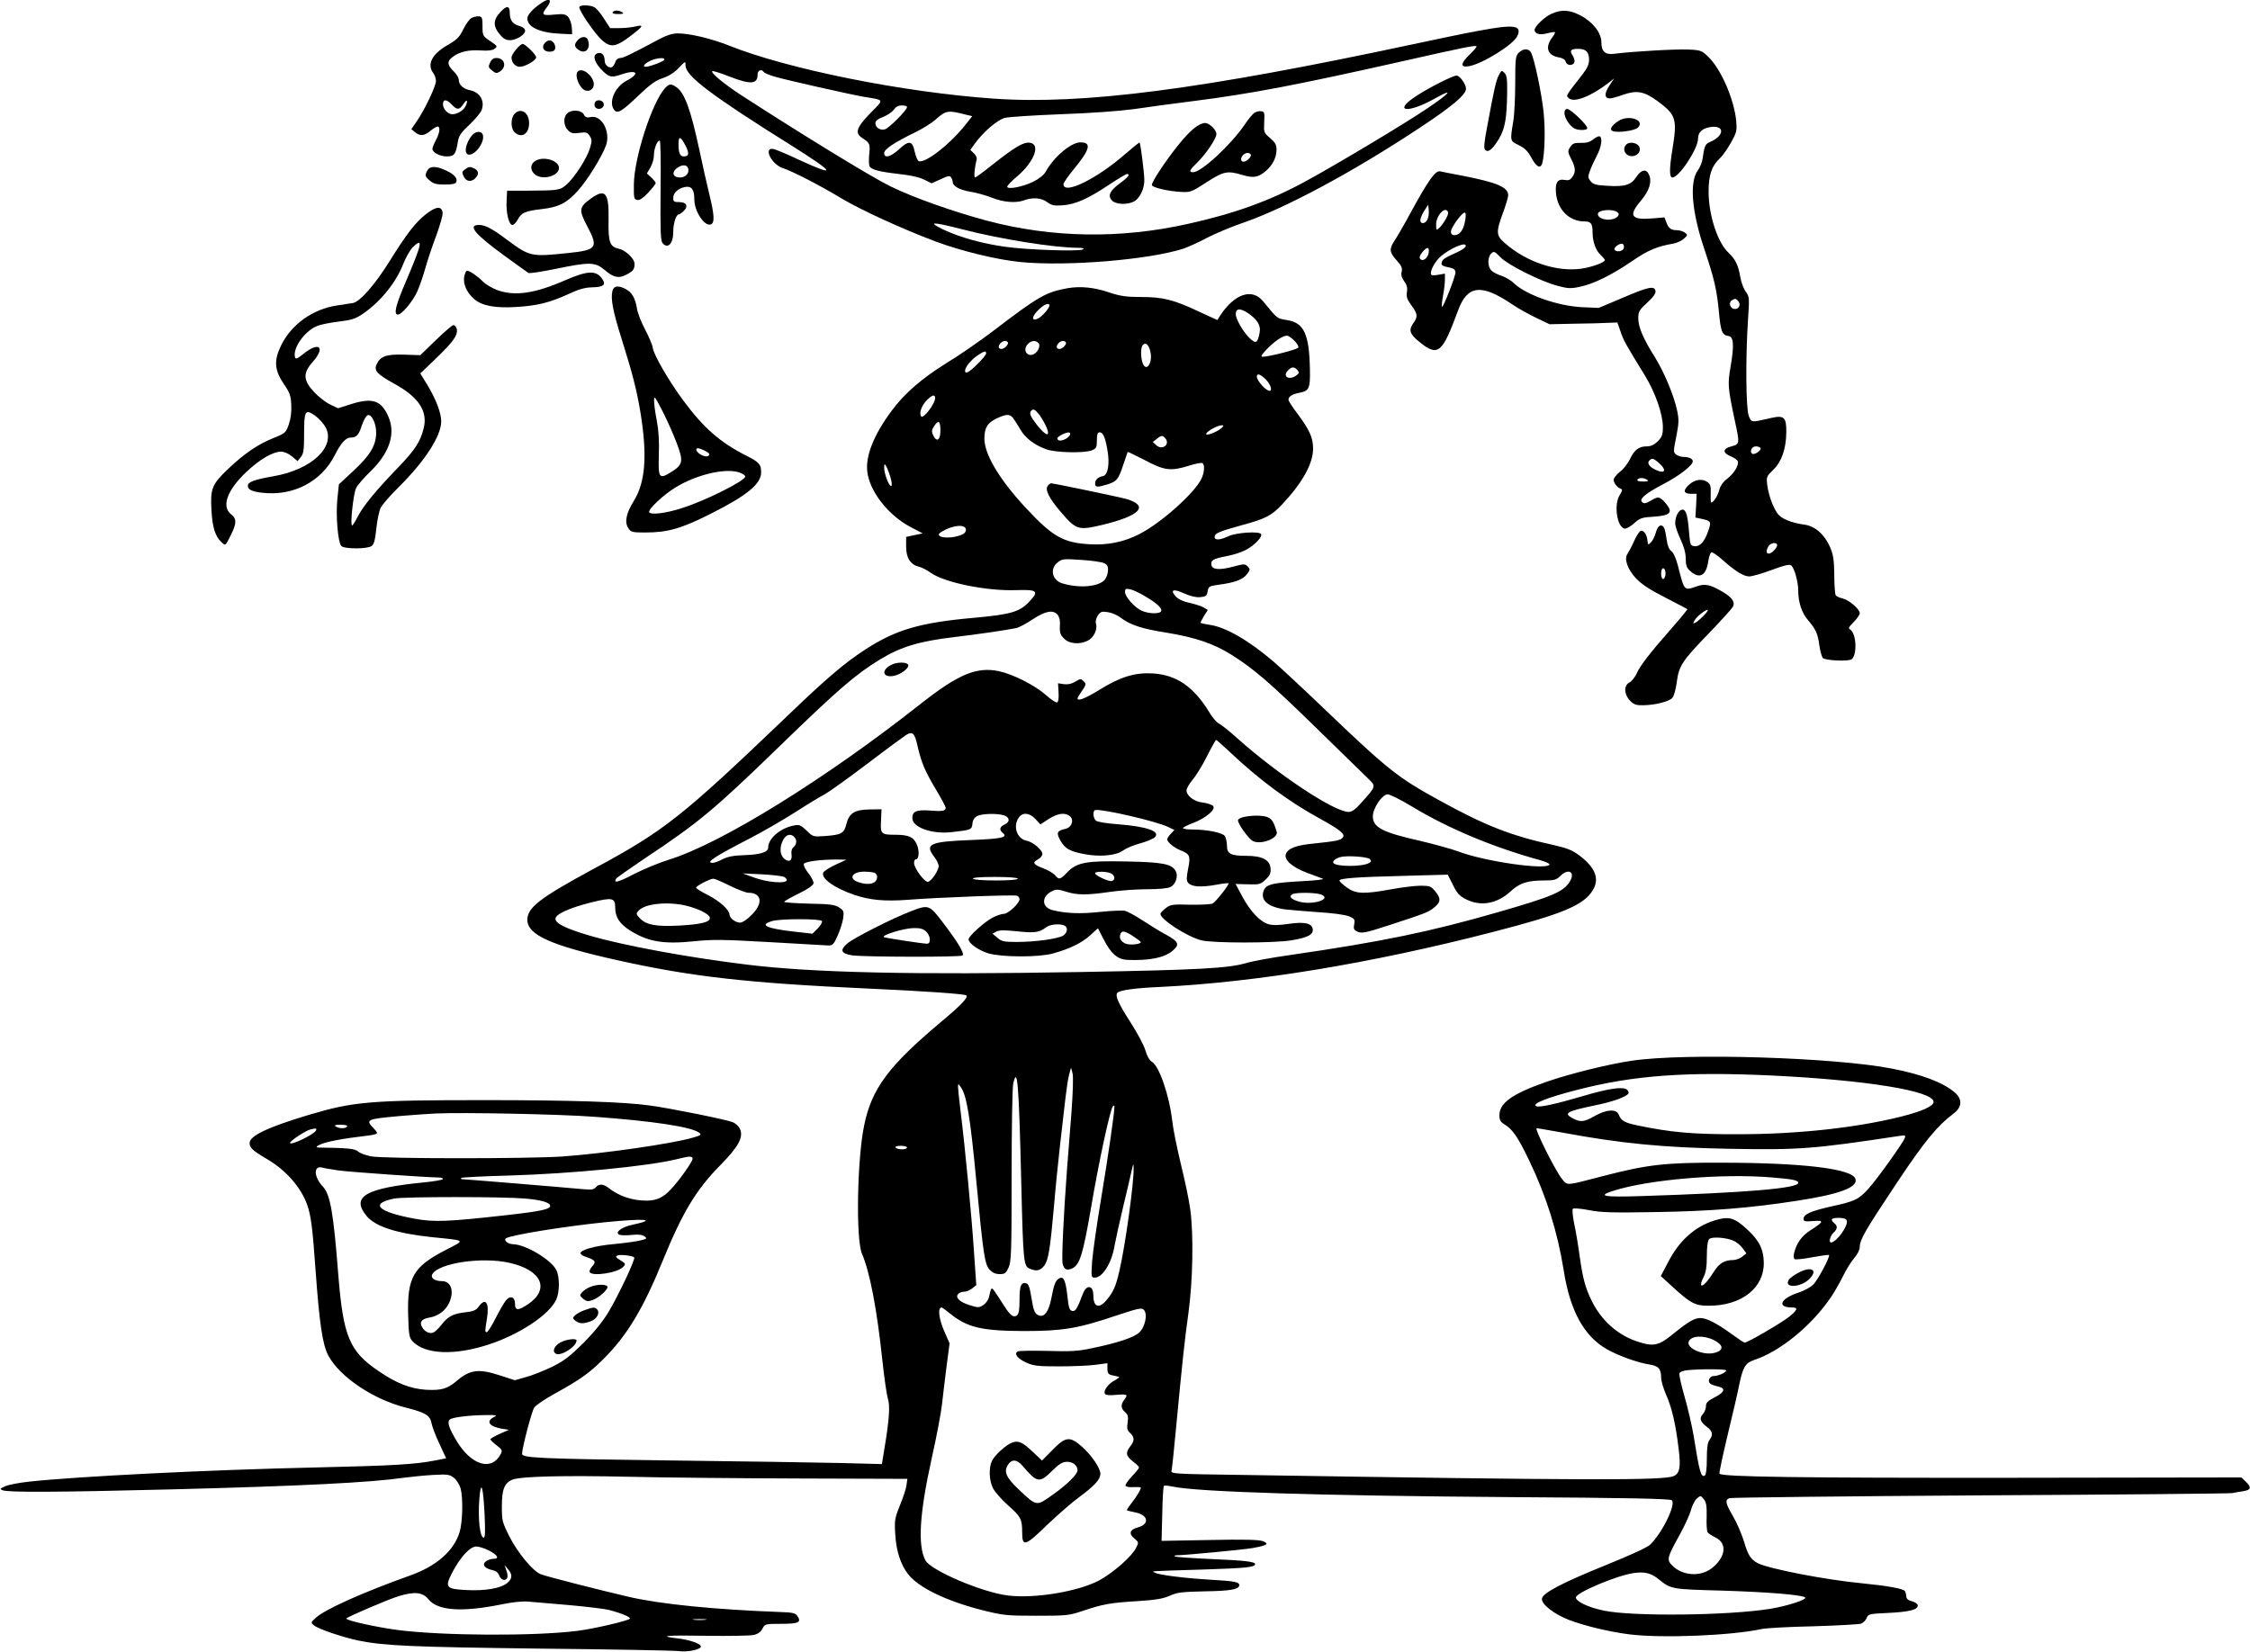
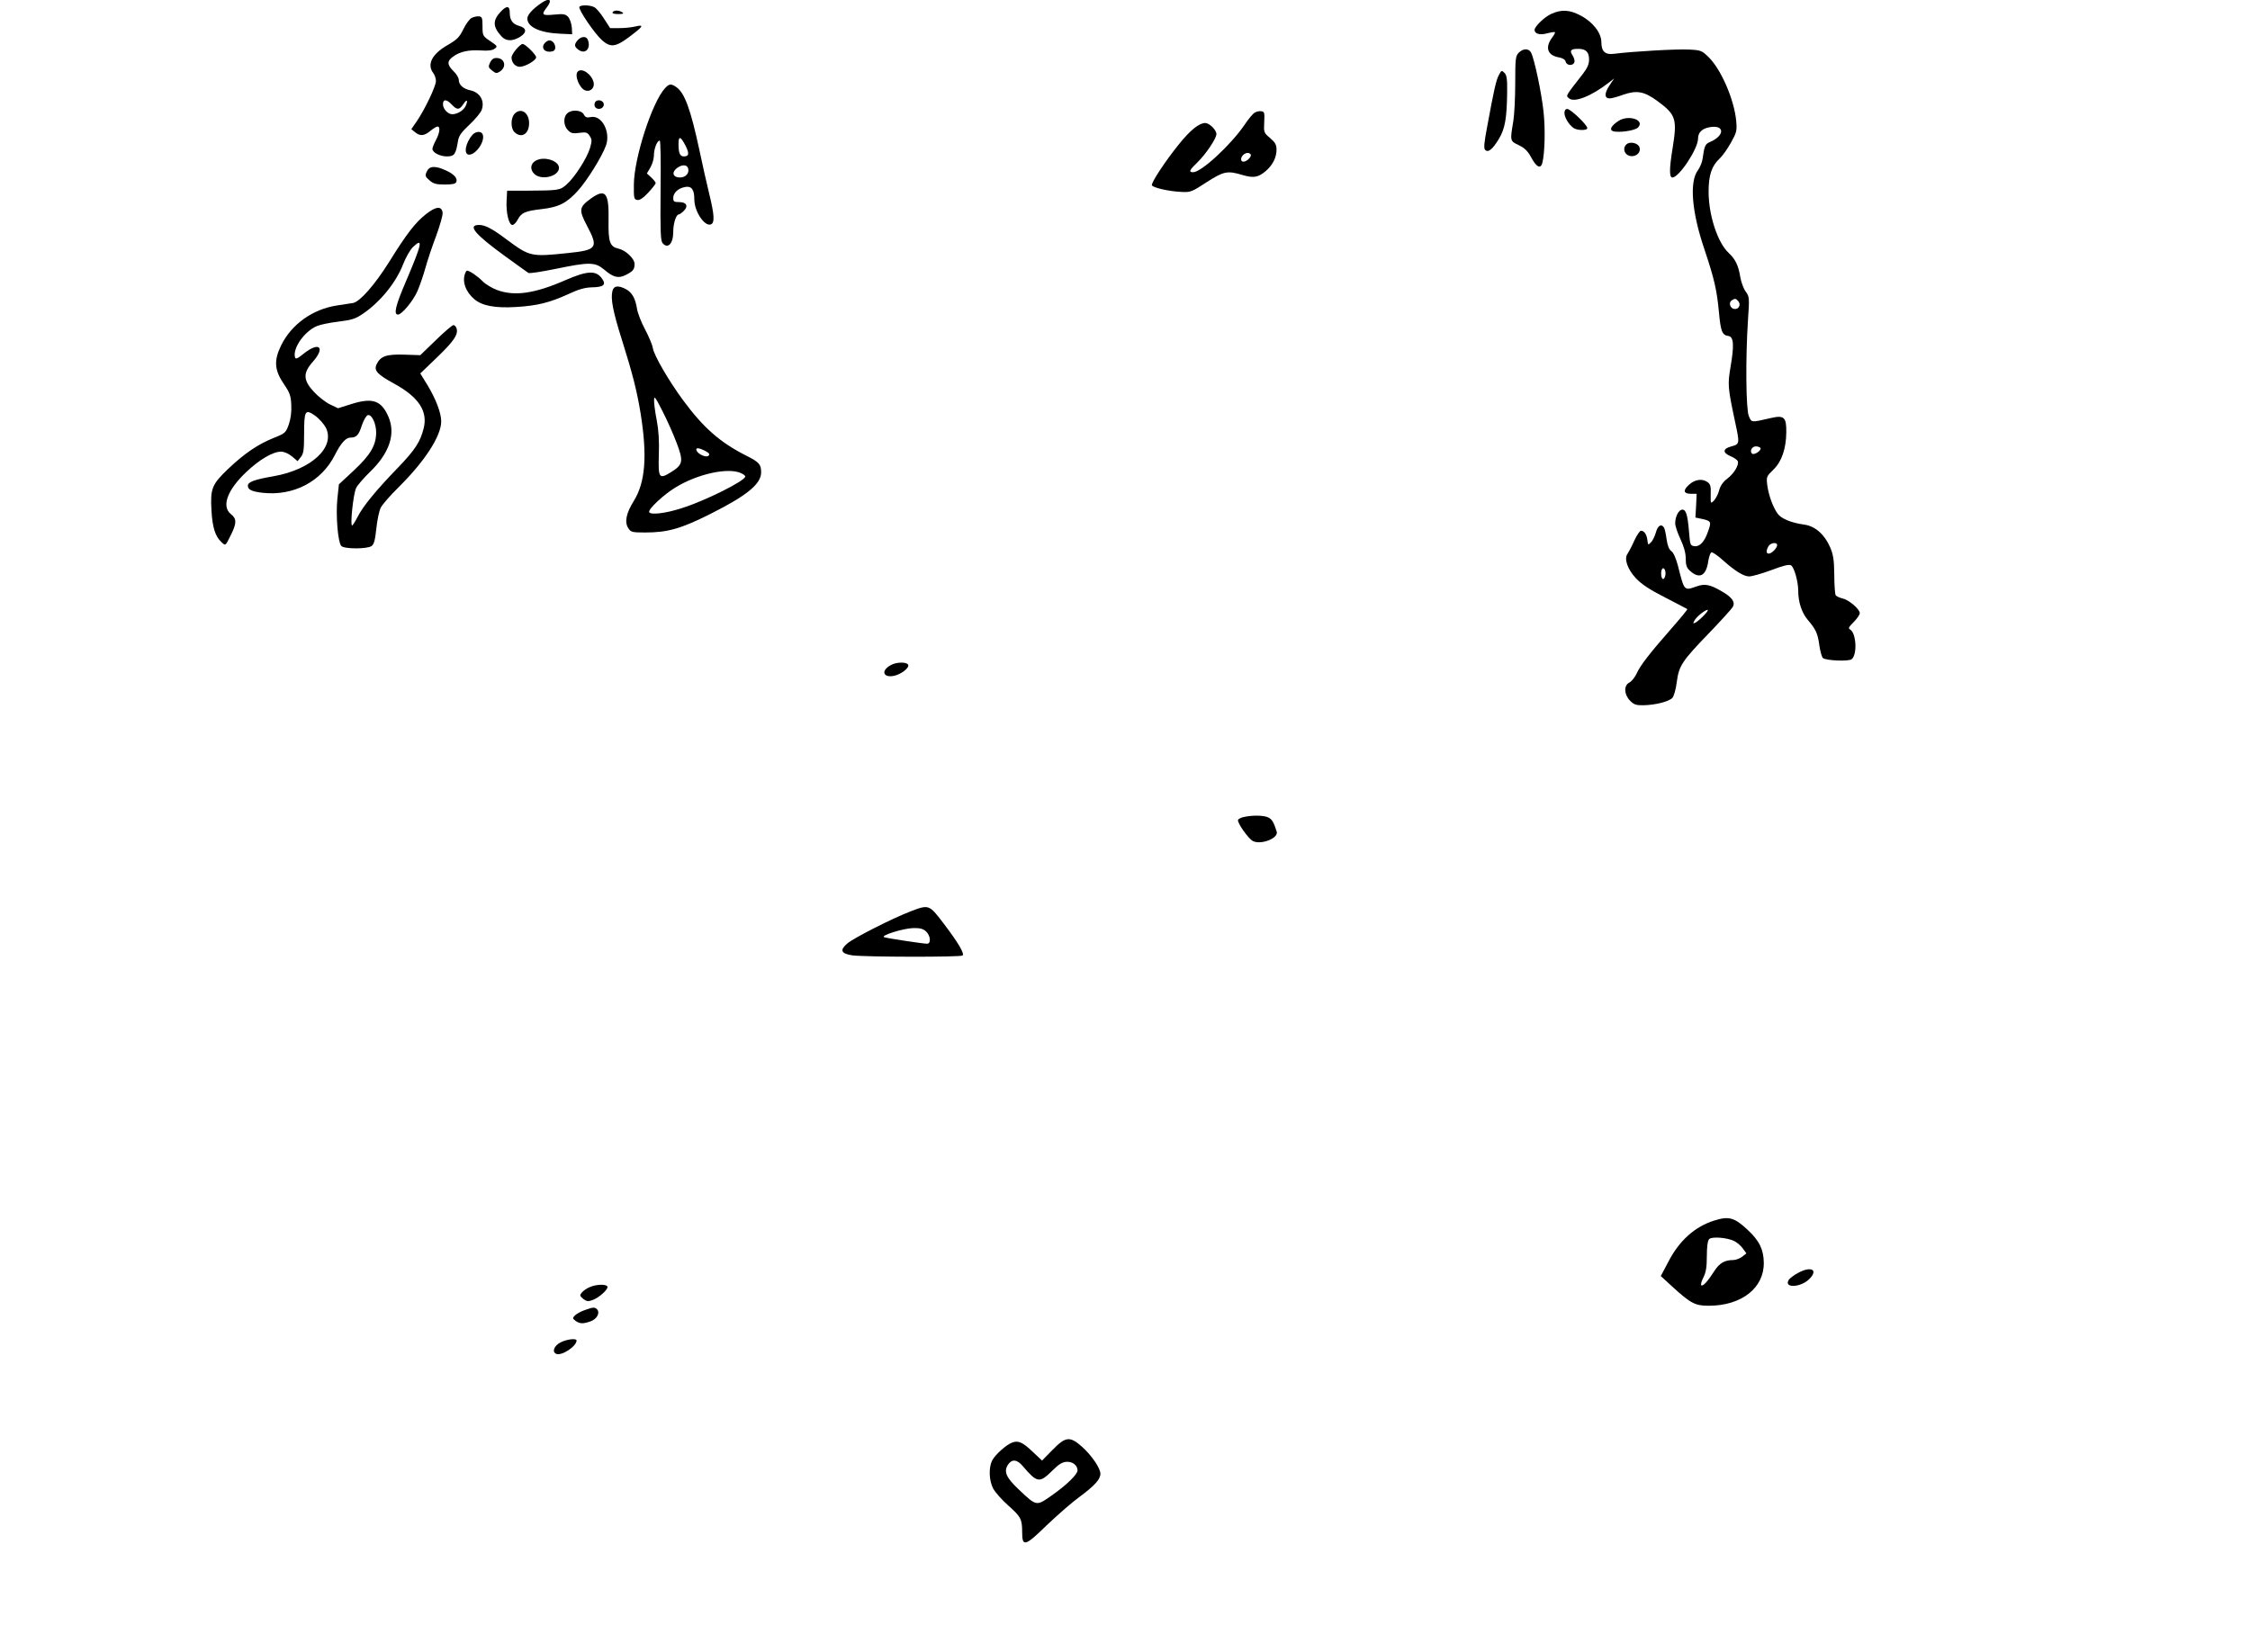
<svg xmlns="http://www.w3.org/2000/svg" version="1.0" width="1280pt" height="940pt" viewBox="0 0 1280 940" preserveAspectRatio="xMidYMid meet">
  <g transform="translate(0,940) scale(0.1,-0.1)" fill="#000000" stroke="none">
    <path d="M3080 9383 c-48 -32 -80 -67 -80 -88 0 -49 71 -82 190 -87 l65 -3 -2 39 c-2 22 -11 48 -20 59 -16 17 -27 19 -80 14 -69 -7 -75 -1 -43 40 34 44 18 59 -30 26z" />
    <path d="M3296 9361 c-8 -13 87 -153 129 -190 54 -47 82 -40 191 47 44 35 43 42 -3 31 -21 -5 -61 -9 -90 -9 l-52 0 -35 54 c-19 30 -44 60 -55 65 -24 13 -78 14 -85 2z" />
    <path d="M2848 9333 c-46 -50 -45 -85 5 -140 25 -28 62 -29 105 -3 40 25 39 50 -3 62 -38 10 -55 33 -55 75 0 41 -17 43 -52 6z" />
    <path d="M3485 9330 c-4 -6 9 -10 32 -10 28 0 34 3 23 10 -20 13 -47 13 -55 0z" />
    <path d="M8825 9321 c-38 -17 -95 -72 -95 -91 0 -22 29 -31 70 -20 23 6 44 9 46 7 2 -2 -4 -15 -14 -28 -44 -57 -30 -103 34 -115 24 -4 38 -13 41 -25 6 -23 41 -25 49 -4 4 8 -1 26 -10 40 -19 28 -9 38 36 37 41 -1 58 -19 58 -61 0 -26 -10 -49 -35 -81 -101 -130 -97 -123 -81 -138 29 -29 127 9 230 89 l29 23 -28 -42 c-29 -44 -28 -72 3 -72 10 0 44 9 76 21 78 27 120 19 195 -36 106 -78 113 -102 86 -270 -19 -116 -19 -165 -1 -165 38 0 146 164 146 221 0 35 22 57 65 65 87 16 89 -47 3 -84 -27 -11 -32 -22 -42 -94 -2 -20 -15 -51 -27 -67 -49 -66 -35 -237 37 -449 56 -167 71 -231 83 -360 10 -108 18 -129 54 -134 30 -4 33 -53 12 -175 -17 -101 -16 -117 25 -310 28 -129 27 -130 -20 -143 -50 -13 -52 -36 -5 -56 20 -8 38 -21 41 -28 8 -22 -21 -70 -60 -100 -23 -17 -39 -40 -46 -66 -9 -34 -33 -70 -46 -70 -2 0 -3 23 -2 51 2 40 -2 54 -17 65 -30 22 -72 17 -106 -14 -37 -33 -32 -52 13 -52 l30 0 -3 -67 -4 -68 43 -9 c46 -11 48 -16 30 -67 -20 -60 -47 -90 -77 -87 -25 3 -26 6 -32 78 -8 99 -17 130 -38 130 -21 0 -41 -39 -41 -78 0 -15 14 -56 30 -90 20 -43 30 -79 30 -111 0 -36 5 -52 23 -68 54 -50 93 -31 105 53 4 26 12 49 18 51 6 2 33 -16 60 -40 72 -65 123 -97 155 -97 16 0 72 16 126 36 69 26 101 34 112 27 18 -11 41 -92 41 -146 0 -63 20 -124 54 -164 46 -54 57 -77 66 -145 5 -34 14 -66 20 -72 15 -15 147 -21 164 -7 33 27 26 149 -9 169 -12 6 -8 14 20 42 19 19 35 42 35 51 0 23 -62 76 -99 84 -17 4 -34 12 -38 18 -4 6 -8 59 -8 117 -1 86 -6 115 -24 157 -32 73 -86 120 -148 128 -73 10 -131 34 -151 63 -27 39 -50 103 -58 160 -6 49 -5 51 34 89 47 45 73 118 74 213 1 86 -12 99 -89 81 -113 -26 -108 -26 -124 11 -17 39 -19 334 -5 546 9 129 8 134 -13 163 -12 16 -26 54 -31 84 -10 63 -28 101 -65 135 -64 59 -115 216 -115 350 0 95 18 147 65 190 15 14 43 54 62 88 33 59 35 68 30 125 -12 122 -86 293 -158 363 -37 36 -44 39 -111 42 -66 4 -327 -11 -424 -24 -52 -7 -74 12 -74 66 0 53 -49 116 -119 152 -62 33 -109 35 -166 9z m1064 -1635 c17 -20 2 -48 -23 -44 -24 3 -34 37 -14 49 18 12 24 11 37 -5z m126 -835 c8 -14 -37 -43 -48 -32 -15 15 0 41 22 41 11 0 22 -4 26 -9z m95 -553 c0 -16 -31 -48 -47 -48 -16 0 -17 14 -3 41 12 21 50 26 50 7z" />
    <path d="M2683 9298 c-12 -6 -33 -35 -47 -64 -22 -45 -35 -59 -89 -90 -89 -51 -120 -110 -82 -160 8 -10 15 -30 15 -45 0 -29 -63 -162 -109 -229 l-31 -45 21 -17 c29 -24 52 -22 87 7 17 14 35 25 41 25 17 0 13 -36 -9 -77 -11 -21 -20 -43 -20 -50 0 -21 43 -43 82 -43 43 0 51 12 63 85 5 32 18 51 65 95 32 30 64 68 70 84 19 51 -9 100 -64 112 -40 8 -66 31 -66 59 0 12 -13 34 -30 50 -37 36 -38 58 -2 83 39 29 89 39 157 35 42 -3 66 0 79 10 18 13 16 15 -25 43 -43 29 -44 31 -44 85 0 47 -3 54 -20 56 -11 1 -30 -3 -42 -9z m-113 -493 c30 -32 43 -31 65 1 20 32 30 26 14 -9 -11 -25 -47 -47 -76 -47 -25 0 -53 30 -53 57 0 30 21 29 50 -2z" />
-     <path d="M8407 9224 c-71 -13 -235 -47 -365 -75 -1212 -259 -1880 -346 -2392 -310 -512 36 -1165 167 -1501 301 -103 41 -225 70 -294 70 -28 0 -62 -10 -101 -31 -169 -90 -208 -109 -225 -109 -11 0 -22 -8 -26 -17 -3 -10 -10 -24 -16 -30 -14 -18 -47 3 -47 30 0 32 -15 50 -36 45 -33 -6 -28 -43 11 -87 46 -50 61 -55 115 -36 92 32 116 9 35 -34 -67 -35 -104 -121 -72 -165 19 -26 43 -12 143 84 61 58 93 82 133 95 34 11 66 31 92 58 39 41 39 41 39 14 0 -59 147 -170 604 -456 247 -155 262 -182 43 -81 -72 34 -139 62 -151 63 -53 5 -6 -88 56 -109 60 -20 213 -99 337 -174 113 -67 340 -171 533 -244 148 -55 350 -104 483 -117 266 -26 734 13 930 77 27 10 86 36 130 60 44 23 134 61 200 84 244 83 630 290 1015 545 180 119 260 186 260 220 0 25 -35 75 -54 75 -20 0 -154 -67 -227 -115 -139 -90 -54 -104 103 -16 114 64 90 33 -47 -59 -134 -90 -517 -319 -690 -413 -202 -110 -401 -182 -667 -241 -385 -86 -772 -80 -1143 18 -193 52 -415 130 -550 196 -103 50 -489 286 -843 515 -102 66 -180 131 -170 140 3 3 46 -10 96 -30 124 -48 162 -45 162 12 0 23 23 32 35 13 3 -5 29 -16 58 -25 67 -20 423 -100 507 -115 125 -21 122 -12 41 -94 -81 -84 -90 -114 -43 -143 40 -26 43 -33 37 -90 -3 -28 -2 -58 1 -67 8 -21 53 -33 168 -46 64 -7 115 -18 143 -32 l43 -21 51 23 c43 20 52 22 60 10 5 -8 9 -20 9 -26 0 -23 40 -45 100 -55 34 -5 90 -21 123 -34 64 -26 137 -32 182 -15 49 18 99 15 132 -10 26 -19 40 -22 90 -18 71 5 145 38 264 118 50 33 95 60 100 60 21 0 6 -20 -40 -53 -57 -42 -71 -70 -45 -98 20 -22 85 -26 124 -6 33 16 60 72 60 121 0 39 -21 207 -27 215 -1 2 -37 -27 -80 -64 -163 -143 -353 -236 -353 -173 0 8 27 47 61 88 91 111 100 150 35 150 -53 0 -152 -84 -197 -167 -11 -19 -37 -40 -73 -58 -60 -29 -146 -45 -146 -27 0 6 25 32 56 58 99 84 136 185 71 192 -35 4 -84 -25 -207 -122 -52 -42 -99 -76 -103 -76 -8 0 -2 61 9 102 3 9 -4 25 -16 36 l-20 19 28 39 c47 64 126 132 168 143 22 6 165 15 319 21 169 6 334 18 415 29 74 11 227 32 340 46 331 42 600 94 1195 228 358 81 415 92 415 82 0 -4 -18 -25 -40 -46 -52 -50 -53 -74 -5 -66 76 12 255 123 277 172 28 62 -18 68 -225 29z m-4627 -163 c0 -9 -83 -41 -107 -41 -22 0 -4 21 31 36 36 15 76 18 76 5z m1380 -270 c0 -18 -103 -121 -126 -127 -28 -7 -54 10 -54 36 0 12 15 24 45 35 24 10 51 28 60 41 11 16 25 24 45 24 17 0 30 -4 30 -9z m333 -43 l38 -9 -33 -42 c-89 -114 -232 -227 -271 -214 -7 2 -17 26 -23 53 -13 64 -33 67 -89 15 -48 -44 -85 -54 -85 -22 0 22 56 59 172 116 43 20 97 54 121 75 58 52 70 54 170 28z m-22 -652 c220 -57 522 -105 659 -106 30 0 40 -3 31 -9 -20 -13 -319 -3 -444 15 -130 18 -255 53 -351 98 -93 45 -63 45 105 2z" />
    <path d="M3287 9172 c-22 -25 -21 -38 5 -56 39 -27 71 9 52 58 -8 21 -37 20 -57 -2z" />
    <path d="M3102 9158 c-29 -29 -4 -61 41 -50 30 7 14 62 -18 62 -6 0 -16 -5 -23 -12z" />
    <path d="M2936 9119 c-14 -17 -26 -37 -26 -45 0 -30 21 -54 47 -54 30 0 93 36 93 54 0 15 -62 76 -77 76 -6 0 -23 -14 -37 -31z" />
    <path d="M8640 9100 c-18 -18 -20 -33 -20 -172 0 -84 -5 -182 -11 -218 -19 -113 -19 -112 31 -136 33 -16 51 -33 71 -70 29 -55 53 -67 63 -32 14 54 18 191 7 293 -12 110 -52 299 -71 336 -14 25 -45 24 -70 -1z" />
    <path d="M2788 9044 c-11 -23 -10 -29 11 -45 21 -17 26 -18 45 -6 41 27 27 77 -20 77 -17 0 -28 -9 -36 -26z" />
    <path d="M3287 8993 c-21 -21 10 -98 44 -108 29 -9 53 16 46 47 -12 47 -67 84 -90 61z" />
    <path d="M8527 8973 c-16 -29 -28 -84 -67 -296 -17 -89 -20 -121 -11 -130 17 -17 41 2 77 61 36 59 46 118 48 264 1 78 -2 101 -16 114 -15 15 -17 14 -31 -13z" />
    <path d="M3783 8898 c-74 -81 -176 -398 -177 -548 -1 -79 1 -85 20 -88 14 -2 34 12 62 42 23 25 42 49 42 54 0 5 -11 19 -25 32 l-25 23 20 34 c11 19 20 49 20 68 0 38 18 85 33 85 5 0 7 -113 5 -283 -2 -230 0 -287 11 -300 30 -36 61 -4 61 63 0 49 16 100 32 100 4 0 17 9 28 20 27 27 16 50 -26 50 -29 0 -34 3 -34 23 0 30 27 55 67 63 37 7 53 -14 53 -71 0 -68 58 -155 94 -142 23 9 20 55 -10 177 -14 58 -39 168 -55 245 -50 233 -84 326 -131 359 -30 21 -41 20 -65 -6z m118 -329 c21 -43 19 -59 -11 -59 -22 0 -30 19 -30 71 0 48 12 44 41 -12z m13 -125 c10 -27 -12 -54 -45 -54 -40 0 -50 27 -20 52 28 22 57 23 65 2z" />
    <path d="M3384 8815 c-4 -9 -2 -21 4 -27 16 -16 47 -5 47 17 0 26 -42 34 -51 10z" />
    <path d="M8900 8757 c0 -24 23 -64 50 -84 19 -16 80 -17 80 -2 0 18 -95 109 -114 109 -10 0 -16 -8 -16 -23z" />
    <path d="M2927 8752 c-23 -25 -22 -85 1 -105 39 -36 82 -9 82 52 0 61 -48 91 -83 53z" />
    <path d="M3226 8754 c-23 -22 -20 -70 5 -95 18 -18 29 -20 65 -15 38 5 46 3 59 -18 13 -20 13 -28 1 -70 -18 -58 -87 -166 -133 -206 -37 -33 -45 -34 -223 -35 l-115 0 -3 -57 c-4 -69 13 -138 33 -138 8 0 21 13 30 30 21 40 42 49 135 60 98 11 143 34 206 103 54 59 140 198 162 261 26 77 -25 172 -86 160 -24 -5 -32 -2 -41 15 -14 26 -72 29 -95 5z" />
    <path d="M7138 8759 c-10 -5 -36 -36 -57 -68 -79 -116 -247 -271 -293 -271 -27 0 -22 12 23 55 50 49 109 137 109 162 0 24 -40 63 -64 63 -34 0 -85 -41 -147 -118 -78 -96 -161 -222 -156 -236 5 -14 97 -35 167 -38 52 -3 60 0 144 55 98 63 119 67 205 41 62 -18 88 -14 131 22 40 34 62 78 62 122 0 28 -7 41 -36 66 -36 30 -37 33 -34 91 3 54 1 60 -17 62 -11 2 -28 -2 -37 -8z m-23 -238 c7 -12 -22 -41 -41 -41 -17 0 -18 22 -2 38 14 14 35 16 43 3z" />
    <path d="M9206 8711 c-39 -26 -52 -49 -31 -57 29 -11 125 2 143 20 43 43 -54 76 -112 37z" />
    <path d="M2688 8633 c-41 -47 -52 -113 -19 -113 39 0 92 77 77 115 -7 20 -39 19 -58 -2z" />
-     <path d="M9064 8607 c-21 -16 -40 -21 -71 -20 -36 1 -46 -3 -60 -23 -15 -24 -15 -28 5 -68 26 -51 27 -74 7 -103 -12 -17 -22 -21 -43 -17 -41 8 -56 -15 -50 -76 9 -94 76 -160 162 -160 37 0 46 -12 46 -63 0 -51 18 -102 45 -127 14 -13 25 -27 25 -30 0 -13 -77 -41 -135 -49 -139 -19 -309 37 -432 144 -52 45 -54 62 -13 173 17 46 30 91 30 101 0 46 -65 73 -260 111 -58 11 -115 22 -127 25 -27 6 -66 -48 -168 -235 -37 -69 -79 -141 -92 -160 -31 -47 -29 -66 12 -111 28 -31 34 -45 29 -65 -5 -18 0 -34 14 -54 15 -20 20 -37 16 -61 -5 -27 1 -43 25 -76 37 -50 38 -65 10 -104 -26 -37 -19 -60 34 -103 108 -88 131 -69 222 178 53 144 132 153 308 34 32 -22 93 -56 135 -76 l77 -37 140 3 c77 1 164 3 193 5 l53 2 18 -51 c16 -50 31 -76 140 -253 59 -97 101 -219 101 -292 0 -42 -5 -55 -29 -80 -21 -20 -39 -29 -63 -29 -45 0 -71 -20 -96 -74 -12 -24 -37 -57 -57 -71 -19 -15 -35 -36 -35 -45 0 -19 21 -45 42 -52 9 -3 7 -12 -7 -34 -35 -53 -17 -183 27 -192 9 -2 33 12 54 30 33 30 45 34 112 38 90 6 109 23 76 66 -11 15 -27 32 -36 37 -15 10 -22 9 -68 -18 -18 -10 -28 -11 -37 -3 -21 17 14 48 119 103 93 49 168 107 168 130 0 15 -22 25 -54 25 -12 0 -30 6 -40 13 -17 13 -17 17 0 102 15 76 16 97 5 149 -18 84 -72 215 -125 301 -67 106 -96 174 -96 223 0 39 5 47 50 89 35 32 50 53 48 67 -5 32 -42 24 -190 -40 l-133 -56 -95 4 c-139 7 -318 70 -387 136 -17 17 -50 36 -72 43 -22 7 -48 20 -58 31 -21 23 -21 74 0 95 15 15 19 14 53 -21 43 -44 230 -138 327 -163 56 -15 74 -16 124 -5 78 16 180 66 296 145 91 63 146 86 238 101 19 4 46 16 59 28 22 20 22 22 4 35 -10 7 -29 13 -43 13 -35 0 -48 10 -61 44 l-11 29 -71 -6 c-119 -10 -136 16 -63 101 48 57 64 108 46 148 -15 35 -44 30 -72 -13 -30 -46 -67 -57 -168 -50 -61 3 -78 8 -92 26 -16 19 -16 26 -4 59 7 20 25 59 39 86 26 49 34 100 17 110 -5 3 -21 -4 -37 -17z m-944 -457 c-13 -25 -40 -27 -40 -2 0 9 10 33 22 52 l23 35 3 -32 c2 -18 -2 -41 -8 -53z m106 5 c-11 -19 -27 -42 -37 -51 -18 -16 -19 -16 -19 20 0 44 43 97 63 77 8 -8 7 -20 -7 -46z m978 35 c16 -16 -14 -40 -53 -40 -35 0 -61 14 -61 32 0 25 90 32 114 8z m-868 -40 c-8 -49 -24 -78 -49 -86 -28 -9 -41 9 -27 37 21 40 60 89 72 89 7 0 8 -14 4 -40z m901 -164 c-7 -17 -42 -22 -52 -7 -8 14 37 43 48 32 5 -5 7 -17 4 -25z m-899 12 c-2 -7 -22 -21 -44 -31 -77 -35 -89 -43 -92 -60 -4 -17 2 -21 51 -31 18 -4 27 -13 27 -26 0 -23 -70 -203 -77 -196 -2 2 0 30 6 62 6 32 11 73 11 92 l0 35 -40 -7 c-32 -5 -40 -3 -40 9 0 23 25 67 52 92 54 50 156 93 146 61z m-210 -34 c-4 -32 -32 -54 -48 -38 -7 7 -4 19 10 37 27 34 42 34 38 1z m1313 -1202 c38 -34 33 -57 -9 -41 -43 16 -64 40 -51 56 16 19 25 17 60 -15z m-71 -92 c11 -7 5 -10 -23 -10 -23 0 -36 4 -32 10 8 13 35 13 55 0z" />
    <path d="M9252 8578 c-28 -28 -3 -72 39 -66 30 4 47 33 33 56 -14 21 -55 27 -72 10z" />
    <path d="M3050 8487 c-32 -16 -37 -50 -11 -76 40 -40 141 -15 141 34 0 40 -83 67 -130 42z" />
    <path d="M2428 8424 c-11 -24 -9 -29 15 -50 23 -20 39 -24 88 -24 44 0 61 4 65 15 8 21 -14 45 -61 66 -59 27 -93 25 -107 -7z" />
-     <path d="M2645 8436 c-17 -12 -18 -18 -7 -40 13 -29 43 -34 66 -10 21 21 20 41 -3 54 -26 13 -33 13 -56 -4z" />
    <path d="M3361 8270 c-67 -49 -69 -64 -22 -154 67 -126 58 -139 -109 -156 -209 -22 -216 -20 -345 75 -83 63 -125 85 -159 85 -69 0 -26 -52 149 -179 66 -48 125 -90 131 -94 7 -4 76 7 155 23 193 40 224 39 276 -4 52 -45 82 -52 124 -30 40 20 49 31 49 62 0 30 -50 78 -91 87 -50 11 -59 38 -57 161 3 158 -17 184 -101 124z" />
    <path d="M2424 8182 c-61 -48 -110 -111 -210 -272 -82 -131 -166 -226 -205 -234 -13 -2 -54 -8 -91 -14 -139 -21 -260 -107 -319 -228 -42 -86 -38 -141 17 -221 32 -47 39 -65 41 -117 2 -40 -3 -79 -14 -111 -17 -48 -21 -51 -86 -77 -90 -36 -166 -88 -259 -176 -93 -89 -102 -112 -95 -236 5 -96 22 -149 56 -180 25 -23 22 -25 55 41 33 66 33 92 -1 118 -54 44 -20 137 88 239 75 71 151 116 198 116 17 0 43 -11 62 -27 l32 -27 18 23 c16 19 19 41 19 130 0 136 6 145 62 106 24 -17 51 -48 62 -69 54 -111 -82 -238 -298 -276 -111 -19 -146 -33 -146 -54 0 -22 22 -33 83 -40 177 -20 336 64 412 215 34 67 62 99 89 99 34 0 47 14 65 71 11 31 25 55 34 57 22 5 47 -48 47 -100 -1 -72 -32 -126 -126 -214 l-86 -80 -9 -85 c-9 -92 3 -242 22 -265 15 -19 148 -19 173 -1 14 10 20 35 27 100 5 48 16 101 25 118 8 17 55 71 104 119 148 147 240 290 240 372 0 48 -30 127 -79 208 l-40 65 99 95 c95 92 120 130 106 165 -3 8 -10 15 -17 15 -6 0 -51 -38 -99 -85 l-89 -86 -93 3 c-101 3 -134 -9 -156 -56 -16 -35 5 -57 102 -110 138 -76 191 -156 166 -254 -19 -76 -49 -122 -144 -221 -128 -132 -201 -222 -231 -281 -14 -27 -28 -50 -32 -50 -12 0 7 181 23 213 9 18 45 59 79 92 110 106 147 215 105 313 -41 95 -92 112 -220 70 l-67 -21 -46 22 c-25 12 -66 44 -91 71 -62 67 -64 107 -5 173 70 80 36 114 -49 48 -41 -33 -51 -37 -54 -23 -13 52 55 148 126 177 18 8 73 19 122 25 75 9 97 16 139 45 100 68 189 179 229 283 15 38 40 82 56 97 59 56 51 19 -41 -197 -59 -137 -71 -188 -45 -188 22 0 86 77 111 134 12 28 33 87 45 131 12 44 40 127 62 185 21 58 38 116 36 130 -5 39 -38 36 -94 -8z" />
    <path d="M2646 7844 c-18 -46 3 -105 53 -147 44 -37 117 -51 235 -44 121 7 194 25 300 74 58 27 94 37 133 38 68 1 84 15 56 52 -33 45 -82 43 -206 -11 -176 -77 -290 -93 -390 -56 -29 11 -67 34 -83 51 -25 26 -73 59 -87 59 -3 0 -8 -7 -11 -16z" />
    <path d="M3484 7744 c-11 -44 3 -117 55 -281 59 -188 84 -285 105 -413 39 -242 28 -393 -38 -500 -44 -70 -54 -121 -32 -155 15 -23 22 -25 96 -25 128 0 203 21 372 106 207 104 288 170 288 236 0 46 -11 58 -84 95 -149 75 -244 158 -361 317 -81 110 -164 253 -171 295 -3 20 -24 68 -45 108 -21 39 -41 91 -45 115 -9 60 -29 95 -64 113 -44 23 -69 19 -76 -11z m366 -866 c39 -103 35 -122 -30 -163 -70 -44 -76 -38 -72 95 3 77 -1 142 -12 199 -9 46 -16 97 -15 115 0 26 7 17 48 -64 27 -52 63 -134 81 -182z m162 -44 c23 -12 27 -19 19 -27 -13 -13 -61 8 -69 31 -5 16 13 15 50 -4z m203 -126 c14 -6 25 -15 25 -19 0 -25 -233 -141 -366 -182 -90 -29 -175 -38 -181 -21 -6 17 84 101 151 141 126 77 298 114 371 81z" />
-     <path d="M6073 7760 c-123 -22 -166 -47 -420 -241 -76 -58 -196 -141 -267 -184 -143 -89 -240 -173 -314 -273 -101 -136 -149 -257 -138 -346 13 -113 120 -249 248 -316 l67 -35 -47 -10 -47 -10 0 -57 c0 -64 25 -101 73 -113 15 -3 46 -19 68 -35 78 -55 316 -104 484 -98 124 4 134 -5 71 -70 -53 -55 -106 -69 -316 -88 -302 -27 -440 -68 -611 -179 -119 -77 -219 -162 -445 -379 -603 -577 -699 -653 -1104 -871 -303 -164 -375 -219 -375 -289 0 -86 135 -146 513 -230 416 -93 741 -130 1422 -161 334 -15 554 -31 562 -39 12 -12 -28 -54 -140 -148 -302 -253 -398 -382 -441 -592 -40 -193 -48 -649 -12 -731 44 -102 85 -315 115 -600 11 -104 26 -205 32 -224 13 -37 8 -119 -18 -274 l-16 -98 -231 6 c-127 3 -576 10 -998 15 -714 9 -818 14 -818 37 0 34 55 243 69 263 9 14 60 48 112 77 152 84 201 119 283 201 133 132 225 285 337 560 111 272 189 402 326 541 103 105 132 157 114 204 -7 17 -24 34 -44 42 -35 14 -343 77 -467 94 -147 21 -452 31 -941 31 -654 0 -746 -8 -999 -83 -237 -71 -340 -120 -340 -161 0 -27 14 -41 100 -92 107 -63 191 -159 227 -258 22 -62 31 -130 48 -371 22 -306 40 -428 73 -489 66 -122 257 -250 442 -296 111 -28 137 -44 145 -89 4 -20 24 -73 45 -117 l38 -82 -60 -12 c-118 -23 -239 -30 -673 -40 -628 -14 -1363 -51 -1640 -81 -54 -6 -115 -17 -135 -26 -31 -14 -33 -16 -15 -23 31 -13 323 -11 960 5 742 19 1133 39 1320 66 39 5 113 13 165 16 87 5 97 3 122 -16 15 -12 32 -39 38 -59 15 -54 12 -191 -5 -249 -32 -107 -132 -195 -282 -248 -269 -96 -485 -193 -537 -241 -29 -27 -29 -28 -8 -44 25 -20 157 -65 250 -85 147 -30 303 -37 1032 -46 410 -4 766 -11 791 -14 52 -8 132 10 126 28 -5 16 -69 37 -132 44 -120 14 -59 19 162 15 131 -2 254 0 273 5 23 6 40 19 48 36 13 26 15 27 106 27 100 0 118 9 91 46 -10 15 -29 19 -92 21 -379 14 -687 45 -868 87 -171 40 -469 116 -498 128 -45 17 -132 122 -179 215 -41 82 -43 90 -43 172 0 97 15 134 62 152 49 18 287 24 655 16 199 -5 639 -9 976 -10 l614 -2 -5 -35 c-2 -20 -19 -71 -37 -115 -30 -74 -32 -87 -27 -165 5 -94 30 -171 72 -226 59 -77 215 -153 422 -206 121 -30 138 -32 308 -32 169 0 185 1 260 26 117 40 163 48 315 57 107 7 147 14 185 31 42 19 68 22 200 25 143 2 195 11 195 35 0 18 -26 23 -163 31 -152 9 -293 27 -317 40 -18 10 -50 8 275 18 247 8 295 13 295 31 0 14 -63 21 -258 29 -106 5 -196 11 -199 15 -4 3 1 6 10 6 44 0 380 32 432 41 83 15 98 24 60 39 -22 9 -106 11 -303 7 l-274 -5 4 153 c1 84 6 156 9 160 4 3 26 1 50 -4 137 -30 822 -52 1926 -60 663 -4 905 -9 914 -18 24 -24 -54 -185 -124 -253 -15 -15 -116 -61 -247 -114 -252 -102 -363 -160 -368 -192 -5 -32 68 -89 157 -123 91 -34 225 -66 341 -81 186 -23 578 -7 750 30 25 6 158 13 295 16 138 4 260 11 273 15 12 5 26 19 31 32 9 23 15 24 123 29 120 6 168 18 168 42 0 9 -14 19 -32 24 -23 6 -33 14 -33 28 -1 10 -4 24 -8 30 -8 14 -96 30 -247 45 -202 19 -527 82 -590 114 -40 21 -56 45 -79 125 -13 41 -40 105 -62 142 -43 74 -47 92 -21 103 9 4 652 11 1427 16 776 4 1421 10 1435 13 14 3 42 8 63 11 43 7 47 22 12 55 l-24 23 -1323 -2 c-1180 -1 -1628 5 -1646 23 -3 3 18 102 46 219 28 116 59 248 67 291 20 96 35 121 83 137 148 48 329 196 439 359 17 25 47 77 67 117 19 40 49 87 66 106 17 20 30 46 30 61 0 41 29 92 208 361 161 242 234 330 325 398 50 37 52 83 6 122 -67 56 -185 101 -354 134 -323 64 -1179 91 -1483 45 -131 -19 -352 -74 -485 -120 -194 -68 -267 -120 -267 -190 0 -28 6 -38 30 -53 45 -27 76 -72 140 -206 98 -204 161 -406 196 -625 36 -230 116 -375 248 -449 64 -36 176 -76 238 -85 53 -8 68 -25 68 -76 0 -17 13 -62 29 -98 32 -72 54 -167 70 -302 14 -107 7 -144 -27 -159 -56 -26 -482 -25 -2439 6 -422 6 -423 6 -418 27 3 12 14 118 25 236 36 381 49 502 71 660 25 183 30 445 10 590 -7 52 -31 167 -53 255 -21 88 -44 198 -49 245 -17 148 -75 316 -117 339 -12 7 -27 32 -36 64 -8 29 -47 101 -85 160 -69 107 -89 153 -74 168 15 15 103 27 243 33 549 27 1200 134 1890 312 400 103 519 153 571 238 40 65 15 129 -76 198 -40 30 -69 42 -145 59 -243 53 -388 110 -645 251 -244 134 -294 173 -660 523 -121 116 -252 238 -292 272 -141 120 -272 196 -364 208 -27 4 -49 9 -49 12 0 3 9 21 20 39 l21 33 -23 14 c-13 8 -48 19 -79 26 -35 7 -65 21 -79 36 -36 38 -16 47 45 19 35 -16 68 -24 92 -22 33 3 39 7 43 33 5 28 8 30 65 38 90 12 136 29 159 60 19 25 19 28 4 44 -16 15 -21 15 -81 -1 -78 -21 -120 -18 -125 8 -6 28 9 37 88 52 40 7 92 25 115 39 47 27 88 72 79 86 -10 17 -137 9 -183 -11 -51 -24 -81 -26 -81 -5 0 20 23 30 149 65 141 38 174 55 236 121 115 123 175 231 175 317 0 62 -21 107 -91 201 -27 35 -49 70 -49 76 0 19 21 32 62 40 56 11 62 24 60 133 -4 203 -34 266 -132 281 -56 9 -53 7 -133 105 -63 79 -165 45 -247 -82 l-15 -23 -109 50 c-140 66 -201 81 -326 81 -82 0 -116 5 -177 25 -87 30 -167 38 -240 25z m-103 -99 c0 -14 -40 -60 -62 -72 -39 -21 -42 7 -3 45 33 34 65 47 65 27z m1130 -43 c53 -36 74 -71 66 -110 -12 -62 -21 -67 -59 -30 -35 34 -77 107 -77 134 0 34 25 36 70 6z m264 -157 c16 -16 25 -34 22 -39 -6 -11 -168 -52 -202 -52 -14 0 -9 9 21 41 45 47 92 79 116 79 8 0 28 -13 43 -29z m-1630 -10 c3 -4 -3 -16 -14 -26 -26 -23 -52 -6 -30 20 14 17 36 20 44 6z m174 -3 c12 -12 0 -46 -22 -60 -38 -26 -72 18 -40 53 19 21 44 25 62 7z m156 3 c3 -4 -3 -16 -14 -26 -26 -23 -52 -6 -30 20 14 17 36 20 44 6z m483 -67 c5 -46 -17 -87 -37 -67 -19 17 -25 100 -10 118 19 23 40 -1 47 -51z m-937 5 c0 -7 -22 -34 -49 -60 -46 -47 -71 -60 -71 -39 0 20 34 62 69 86 40 27 51 30 51 13z m1771 -95 c11 -14 10 -18 -6 -30 -40 -30 -81 -8 -49 27 21 23 37 24 55 3z m-180 -53 c34 -35 41 -78 10 -61 -25 13 -61 59 -61 76 0 22 19 16 51 -15z m-1881 -106 c0 -33 -69 -122 -80 -104 -12 18 2 59 30 89 31 33 50 38 50 15z m594 -97 c13 -18 31 -50 40 -70 23 -57 -4 -50 -54 13 -39 50 -47 69 -33 82 12 13 22 7 47 -25z m-152 -15 c8 -10 26 -39 41 -64 28 -50 78 -89 147 -115 53 -20 220 -24 263 -6 24 10 27 17 27 57 0 33 4 45 15 45 20 0 32 -26 45 -101 14 -79 3 -142 -25 -148 -28 -5 -45 -21 -45 -42 0 -22 10 -23 68 -6 55 17 65 29 92 112 13 39 24 71 25 73 2 2 46 -20 99 -47 111 -59 146 -63 250 -31 37 12 71 18 76 15 15 -9 12 -53 -5 -89 -39 -82 -233 -255 -357 -317 -85 -43 -177 -62 -278 -56 -151 8 -213 43 -369 212 -146 158 -231 300 -231 390 0 62 19 91 74 116 51 23 69 24 88 2z m-412 -73 c0 -56 -22 -69 -42 -25 -9 19 -8 29 6 50 25 38 36 30 36 -25z m1600 15 c-23 -22 -93 -49 -88 -33 5 15 65 48 88 48 13 0 13 -2 0 -15z m-862 -37 c-8 -23 -56 -44 -69 -31 -8 8 -4 15 17 27 35 19 57 20 52 4z m542 -23 c28 -34 -18 -69 -51 -39 l-21 19 22 17 c27 22 34 22 50 3z m-1564 -222 c7 -23 9 -45 5 -48 -12 -7 -41 68 -41 103 1 25 2 25 12 8 6 -11 17 -39 24 -63z m429 -298 c0 -14 -11 -24 -35 -32 -71 -24 -153 -8 -104 21 67 40 139 45 139 11z m785 -189 c20 -9 25 -19 23 -45 -1 -19 -10 -42 -21 -53 -38 -38 -146 -46 -240 -17 -57 18 -71 83 -25 119 25 20 35 21 133 14 58 -3 116 -12 130 -18z m236 -190 c67 -39 99 -70 89 -85 -9 -15 -69 -14 -108 3 -40 16 -97 80 -97 108 0 17 4 20 29 15 15 -3 55 -21 87 -41z m-501 -102 c9 -10 16 -30 15 -48 -3 -56 0 -67 25 -91 28 -29 89 -34 134 -10 33 16 56 64 46 95 -4 13 0 31 10 47 15 22 22 25 56 20 22 -3 56 -17 76 -33 53 -40 119 -62 259 -84 164 -27 268 -62 370 -126 127 -80 217 -157 489 -423 138 -134 268 -261 289 -282 45 -43 45 -43 -39 -136 -34 -39 -54 -53 -73 -53 -81 0 -400 211 -632 418 -44 40 -92 78 -104 84 -13 5 -39 35 -57 66 -88 144 -186 212 -321 220 -101 6 -184 -19 -303 -93 -80 -49 -125 -67 -125 -49 0 3 8 18 18 32 32 46 33 50 16 66 -15 15 -18 15 -47 -3 -22 -13 -43 -17 -65 -14 l-33 5 3 -52 c2 -33 -1 -54 -9 -57 -6 -2 -35 17 -64 43 -62 55 -187 118 -267 135 -127 26 -230 -17 -447 -188 -541 -427 -1133 -793 -1430 -885 -55 -17 -144 -54 -197 -81 -90 -47 -120 -55 -103 -27 4 6 75 56 158 112 312 207 400 281 767 637 337 327 436 413 577 499 119 72 221 103 423 127 127 15 292 39 351 51 15 3 57 25 94 50 72 47 113 55 140 28z m-795 -750 c22 -95 42 -142 106 -249 30 -50 54 -96 54 -102 0 -18 -20 -21 -92 -15 -75 5 -98 -5 -98 -43 0 -53 112 -93 224 -80 110 12 115 14 118 48 2 22 11 35 28 44 27 13 108 16 150 4 34 -10 38 -38 6 -52 -30 -14 -33 -31 -11 -49 30 -25 -5 -33 -182 -40 -234 -9 -264 -23 -208 -96 14 -18 25 -41 25 -52 0 -25 -41 -86 -61 -90 -19 -3 -79 78 -79 107 0 12 4 21 10 21 18 0 22 47 6 84 -18 43 -46 56 -124 56 -80 0 -84 5 -80 81 l3 64 -68 -1 c-84 -1 -117 -21 -132 -83 -13 -53 -28 -61 -118 -68 -72 -5 -72 -5 -109 31 -32 31 -41 35 -70 29 -78 -14 -148 -74 -148 -126 0 -26 -44 -40 -136 -43 -59 -2 -93 -8 -123 -23 -22 -12 -47 -21 -56 -21 -45 0 8 35 216 142 69 36 184 102 254 147 70 45 146 91 168 102 22 12 130 89 241 173 110 84 210 157 221 164 37 22 49 10 65 -64z m1771 -28 c171 -162 338 -286 519 -385 113 -62 145 -88 129 -107 -13 -16 -40 -21 -166 -34 -99 -9 -148 -28 -158 -61 -11 -32 37 -74 119 -105 39 -14 80 -30 91 -34 12 -4 -37 -10 -115 -14 -170 -9 -208 -18 -221 -54 -20 -53 21 -91 116 -106 22 -3 106 -10 187 -16 86 -5 161 -15 182 -24 32 -13 35 -18 30 -45 -5 -26 -3 -32 20 -43 24 -10 45 -6 174 36 215 70 230 76 262 103 37 30 38 52 4 92 -23 28 -31 31 -82 31 -32 0 -106 -9 -166 -20 -158 -29 -203 -27 -254 10 -23 17 -42 34 -42 39 0 13 86 20 361 27 l255 7 30 -59 c23 -48 38 -63 74 -81 84 -43 177 -26 255 46 50 46 95 61 188 61 59 0 71 3 93 25 47 47 88 23 54 -32 -35 -57 -97 -84 -406 -173 -388 -112 -664 -169 -1189 -245 -99 -14 -209 -34 -245 -45 -104 -30 -269 -39 -942 -51 -952 -17 -1525 -4 -1898 42 -338 41 -704 109 -895 165 -136 40 -195 69 -195 96 0 26 77 61 203 93 122 30 137 27 137 -32 0 -51 25 -90 83 -127 103 -65 191 -80 366 -62 107 11 166 10 430 -5 168 -10 318 -18 334 -19 24 0 31 7 53 58 14 31 28 76 31 98 5 38 2 44 -23 60 -23 16 -53 20 -171 22 -79 2 -143 7 -142 10 0 4 37 25 82 47 50 24 83 47 85 58 2 9 -11 35 -28 57 -18 22 -30 46 -27 54 5 14 102 26 192 25 l50 -1 -63 -29 c-34 -16 -65 -36 -69 -45 -12 -33 63 -87 177 -126 89 -30 173 -38 305 -28 166 13 604 30 621 23 8 -3 14 -12 14 -20 0 -23 -65 -83 -89 -83 -12 0 -40 -9 -63 -21 -47 -24 -138 -106 -138 -124 0 -23 59 -64 113 -80 77 -22 285 -23 365 -1 96 26 166 60 214 104 l44 40 33 -64 c42 -82 79 -113 134 -116 126 -5 211 12 258 52 42 36 35 52 -42 94 -30 16 -87 51 -128 78 -41 27 -86 51 -100 55 -14 3 -78 1 -142 -6 -113 -12 -194 -9 -271 10 -63 16 -65 78 -3 108 24 12 35 11 80 -3 63 -20 119 -20 250 -1 55 8 150 15 210 15 67 0 120 5 134 13 29 14 45 62 30 89 -22 42 -72 52 -280 56 -231 5 -283 -5 -339 -63 -39 -41 -46 -42 -68 -15 -10 11 -39 29 -67 39 -58 22 -64 33 -30 51 14 7 25 21 25 31 0 23 -55 69 -92 76 -53 11 -77 82 -42 131 22 31 60 28 94 -8 l29 -31 47 31 c52 32 90 38 119 17 27 -20 13 -65 -23 -73 -50 -12 -54 -22 -30 -66 27 -47 52 -62 136 -78 86 -17 181 -9 220 20 16 12 60 31 98 41 37 10 75 26 84 35 33 34 -46 61 -212 74 -59 4 -115 13 -123 20 -18 15 -20 60 -2 61 51 4 343 -64 411 -96 l37 -18 -21 -22 c-11 -11 -20 -26 -20 -31 0 -16 41 -49 77 -63 52 -21 57 -32 42 -105 -10 -51 -10 -68 0 -79 19 -23 69 -27 151 -13 41 8 77 12 79 10 6 -6 -71 -104 -90 -115 -11 -5 -67 -8 -128 -7 -97 3 -112 1 -137 -18 -15 -11 -29 -25 -32 -32 -9 -28 151 -133 234 -153 66 -16 408 -16 509 0 93 15 128 33 123 64 -5 34 -46 43 -137 30 -53 -8 -90 -9 -114 -2 -48 13 -104 73 -150 158 l-38 71 70 -2 c66 -2 72 0 101 27 25 24 30 36 28 65 -4 47 -49 70 -135 70 -92 0 -113 11 -113 58 0 21 -6 46 -12 55 -14 19 -103 37 -185 37 -29 0 -53 3 -53 8 0 4 27 18 60 30 73 29 128 76 111 96 -6 7 -32 16 -57 19 -50 5 -94 38 -94 70 0 10 15 37 34 59 19 22 56 82 82 134 26 52 50 94 52 94 3 0 35 -29 73 -64z m1041 -315 c208 -126 465 -233 731 -306 32 -9 55 -20 52 -25 -20 -32 -370 18 -519 75 -38 14 -135 41 -216 60 -217 49 -270 77 -270 140 0 46 53 125 84 125 13 0 75 -31 138 -69z m-3514 -173 c17 -17 15 -43 -4 -59 -10 -8 -14 -23 -11 -42 5 -36 -16 -46 -43 -22 -24 22 -26 65 -5 105 16 31 42 39 63 18z m3274 -126 c10 -10 10 -15 -2 -22 -37 -23 -191 -23 -205 0 -6 10 14 26 40 33 36 10 154 2 167 -11z m-2818 -78 c9 -3 16 -14 16 -23 0 -39 -46 -52 -109 -30 -56 20 -33 59 35 59 23 0 49 -3 58 -6z m1347 -4 c22 -12 25 -36 5 -43 -16 -6 -96 31 -96 44 0 12 67 11 91 -1z m-1860 -20 c11 -6 17 -15 14 -21 -12 -18 -110 -9 -181 16 l-69 25 108 -5 c59 -3 117 -10 128 -15z m1329 -10 c0 -6 -48 -10 -124 -10 -73 0 -127 4 -131 10 -4 6 40 10 124 10 81 0 131 -4 131 -10z m-1638 -40 c45 -22 92 -40 105 -40 77 0 86 -60 19 -126 -26 -27 -53 -44 -66 -44 -26 0 -60 26 -60 46 0 26 -55 76 -121 110 -38 19 -69 38 -69 43 0 10 78 50 98 51 8 0 50 -18 94 -40z m3363 -50 c66 -25 -45 -62 -123 -41 -46 13 -62 29 -41 42 19 12 132 11 164 -1z m-3614 -63 c72 -17 133 -48 137 -68 5 -26 -49 -39 -178 -46 -130 -6 -184 4 -220 42 -22 24 -23 26 -6 44 35 39 163 52 267 28z m775 -88 c3 -6 -7 -25 -24 -42 l-30 -30 -106 12 c-158 18 -199 38 -123 60 47 14 274 14 283 0z m1378 -25 c23 -9 20 -41 -6 -58 -30 -18 -158 -36 -263 -36 -74 0 -87 3 -111 24 l-28 23 22 12 c17 9 46 9 115 2 100 -11 129 -8 166 21 23 18 74 24 105 12z m392 -61 c24 -16 44 -31 44 -34 0 -12 -60 -18 -85 -9 -28 11 -40 32 -31 55 8 21 23 19 72 -12z m-351 -1008 c-9 -110 -20 -254 -25 -320 -19 -252 -31 -507 -25 -535 8 -34 24 -42 56 -27 42 21 60 80 105 340 45 267 110 566 125 582 6 5 9 5 9 -1 0 -37 -37 -291 -75 -519 -25 -148 -48 -312 -52 -362 -6 -90 -5 -93 15 -93 45 0 98 86 113 184 6 33 28 133 49 221 21 88 43 180 48 205 10 44 10 44 11 10 2 -80 -47 -435 -80 -578 -21 -92 -35 -124 -75 -171 -42 -50 -74 -38 -74 27 0 60 -39 65 -60 9 -27 -72 -40 -97 -54 -97 -22 0 -26 12 -35 96 -10 83 -22 105 -48 88 -19 -12 -27 -33 -43 -116 -14 -70 -38 -103 -67 -94 -27 9 -33 24 -47 111 -9 55 -16 71 -30 73 -27 6 -36 -15 -36 -90 0 -80 -6 -98 -31 -98 -13 0 -33 21 -59 63 -21 34 -46 71 -54 82 -16 22 -18 19 -30 -37 -4 -15 -18 -35 -32 -44 -24 -16 -29 -16 -80 0 -57 18 -82 44 -62 64 7 7 22 12 34 12 12 0 32 8 45 19 l23 18 -13 189 c-13 200 -51 596 -76 798 -8 66 -15 130 -15 141 1 20 1 20 15 0 34 -44 55 -172 90 -545 39 -411 47 -465 75 -495 16 -17 34 -25 57 -25 30 0 36 5 51 38 15 33 17 87 17 522 0 267 4 502 9 523 24 106 32 7 46 -568 11 -456 13 -470 50 -485 38 -16 59 -10 82 20 22 31 32 92 53 325 8 99 24 259 35 355 11 96 25 218 31 270 6 52 15 113 21 135 l11 40 8 -30 c6 -18 3 -107 -6 -230z m3985 215 c539 -26 920 -88 920 -150 0 -24 -66 -54 -186 -84 -252 -63 -586 -100 -924 -100 -257 -1 -383 10 -574 50 -75 16 -93 26 -107 61 -13 34 -69 31 -136 -7 -60 -34 -81 -37 -123 -15 -58 30 -40 41 118 74 102 20 184 49 196 69 3 5 -1 15 -9 22 -22 18 -101 7 -247 -36 -155 -46 -248 -66 -267 -59 -32 13 58 49 234 94 317 82 617 104 1105 81z m-6695 -235 c329 -24 547 -57 592 -90 15 -12 12 -15 -37 -29 -116 -34 -511 -91 -745 -107 -199 -13 -1014 -13 -1084 1 -30 6 -63 18 -74 28 -18 16 -60 20 -221 22 -35 0 -3 19 59 34 33 8 103 20 155 26 130 16 128 15 97 48 -50 52 -44 54 153 72 69 6 159 12 200 14 154 7 712 -4 905 -19z m-1410 -55 c-8 -13 -45 -13 -65 0 -11 7 -3 10 28 10 26 0 41 -4 37 -10z m-177 -22 c-8 -22 -148 -90 -148 -71 0 11 90 70 115 76 34 8 37 7 33 -5z m7092 -13 c327 -61 568 -85 950 -92 399 -7 474 -1 964 73 35 6 38 4 32 -12 -11 -29 -157 -233 -205 -286 -56 -63 -79 -74 -213 -103 -117 -26 -158 -45 -158 -71 0 -14 9 -16 55 -12 64 5 62 -3 -16 -53 -49 -31 -79 -73 -93 -131 -3 -15 -2 -30 4 -33 5 -3 51 1 100 11 50 9 93 15 95 13 8 -9 -65 -146 -91 -170 -16 -15 -52 -34 -79 -43 -107 -34 -130 -86 -39 -86 35 0 30 -14 -18 -53 -41 -33 -236 -147 -253 -147 -4 0 -37 22 -74 49 -81 59 -142 91 -176 91 -36 0 -68 -19 -155 -89 -85 -70 -114 -76 -213 -42 -107 37 -199 120 -252 229 -37 75 -51 129 -69 257 -8 61 -22 143 -31 184 -8 41 -12 78 -7 83 4 4 46 1 92 -8 70 -14 136 -15 380 -11 312 5 533 23 795 63 250 38 358 78 340 127 -22 57 -298 90 -755 91 -328 1 -425 -10 -680 -76 -215 -56 -202 -55 -232 -19 -38 45 -161 291 -146 291 7 0 74 -12 148 -25z m-3730 -85 c0 -5 -13 -10 -29 -10 -17 0 -33 5 -36 10 -4 6 8 10 29 10 20 0 36 -4 36 -10z m-1220 -64 c0 -16 -77 -125 -124 -174 -43 -46 -79 -63 -136 -64 -82 0 -156 24 -219 73 -29 23 -54 24 -72 3 -10 -13 -25 -15 -69 -11 -105 10 -675 57 -689 57 -8 0 -11 3 -7 7 3 4 127 10 274 14 348 10 792 53 952 93 73 18 90 19 90 2z m-2015 -66 c65 -9 507 -40 568 -40 15 0 27 -4 27 -9 0 -5 -53 -14 -117 -20 -328 -33 -408 -82 -316 -192 50 -59 172 -98 373 -119 196 -20 189 -14 75 -73 -184 -95 -219 -155 -213 -371 3 -107 6 -127 23 -146 70 -78 242 -85 440 -19 174 58 339 168 379 253 20 43 21 128 1 169 -29 59 -176 146 -246 147 -29 0 -57 24 -40 34 31 19 328 67 561 91 231 23 303 17 159 -14 -63 -13 -105 -45 -75 -57 10 -4 41 -4 71 -1 36 4 59 1 71 -8 17 -12 15 -14 -21 -23 -22 -6 -90 -15 -151 -21 -113 -10 -198 -35 -191 -54 2 -6 16 -15 33 -20 51 -17 57 -27 33 -53 -11 -12 -18 -27 -14 -33 15 -26 161 -3 190 30 16 17 15 19 -16 38 -27 17 -30 21 -16 27 18 7 85 -1 95 -11 8 -8 -85 -207 -143 -305 -34 -58 -81 -116 -145 -181 -79 -78 -110 -102 -180 -137 -47 -22 -113 -49 -148 -58 l-63 -18 -83 27 c-122 40 -172 34 -247 -30 -53 -46 -89 -56 -177 -51 -87 6 -168 37 -268 106 -166 112 -201 197 -229 542 -28 361 -46 464 -89 509 -52 55 -53 121 -2 107 12 -4 53 -10 91 -16z m8156 -40 c120 -10 149 -16 149 -31 0 -31 -299 -56 -892 -75 -218 -7 -254 0 -160 30 199 64 619 100 903 76z m-7094 -120 c93 -8 143 -23 143 -42 0 -19 -56 -31 -253 -53 -331 -37 -407 -40 -517 -20 -211 39 -260 86 -117 115 58 11 619 11 744 0z m7519 -125 c11 -28 -59 -125 -90 -125 -14 0 -4 39 14 55 24 22 25 38 5 55 -25 21 -17 30 25 30 27 0 43 -5 46 -15z m-7607 -241 c182 -41 231 -148 107 -234 -58 -39 -76 -39 -76 0 0 41 -27 51 -53 19 -10 -13 -37 -59 -58 -101 -22 -43 -44 -78 -49 -78 -12 0 -12 1 0 75 15 92 -7 125 -47 70 -14 -20 -30 -27 -73 -32 -70 -7 -102 -24 -136 -68 -15 -20 -35 -40 -46 -46 -22 -12 -53 2 -68 32 -15 27 0 45 45 52 47 8 89 39 109 81 32 67 13 126 -40 126 -41 0 -66 18 -55 39 35 64 285 101 440 65z m2505 -288 c99 -80 180 -99 421 -100 217 0 306 14 519 86 130 43 150 48 163 35 24 -24 7 -102 -29 -132 -32 -27 -125 -58 -268 -87 -79 -17 -121 -19 -252 -15 -86 2 -162 1 -169 -3 -21 -14 -1 -40 48 -63 42 -19 66 -22 188 -22 77 0 170 4 208 9 l67 9 0 -31 c0 -26 5 -33 28 -38 15 -3 32 -7 37 -8 6 -2 -5 -10 -22 -20 -38 -19 -68 -60 -57 -77 4 -8 26 -10 65 -6 63 5 68 2 44 -29 -20 -27 -19 -48 5 -69 17 -15 20 -26 15 -60 -5 -33 -3 -44 14 -59 26 -24 26 -44 1 -76 -28 -36 -25 -55 15 -86 19 -14 35 -30 35 -34 0 -5 -18 -27 -40 -50 -23 -24 -39 -48 -37 -54 2 -6 22 -10 46 -8 22 1 41 0 41 -3 0 -12 -23 -50 -53 -88 -16 -21 -28 -39 -26 -41 2 -2 24 -7 48 -12 75 -15 82 -68 12 -86 -44 -12 -51 -36 -18 -62 25 -21 26 -22 10 -54 -23 -48 -133 -144 -212 -186 -121 -63 -363 -103 -516 -85 -148 18 -441 143 -471 201 -44 86 -33 265 36 578 28 124 54 263 59 310 5 47 17 144 26 216 l17 130 -24 55 c-37 79 -46 149 -21 149 3 0 24 -15 47 -34z m4347 -152 c55 -28 57 -58 3 -72 -62 -17 -162 26 -147 64 13 34 84 38 144 8z m69 -172 c0 -12 -46 -32 -71 -32 -23 0 -36 -27 -21 -42 5 -5 25 -13 44 -17 47 -10 41 -32 -17 -62 -40 -21 -50 -30 -50 -51 0 -14 -8 -35 -18 -45 -21 -24 -15 -43 23 -72 33 -24 37 -46 15 -75 -11 -14 -15 -46 -15 -107 0 -54 -4 -90 -11 -95 -22 -13 -31 18 -64 226 -10 58 -33 158 -52 224 -19 65 -32 125 -29 132 3 7 22 15 43 17 75 8 223 7 223 -1z m-7007 -264 c-50 -24 -33 -54 38 -67 l44 -7 -52 -23 c-29 -13 -53 -27 -53 -31 0 -4 16 -20 35 -34 31 -24 34 -30 24 -49 -51 -100 -167 -66 -251 73 -44 74 -55 107 -40 122 13 13 109 25 207 26 56 1 66 -1 48 -10z m-56 -560 c4 -92 3 -128 -5 -128 -22 0 -34 109 -25 221 9 114 22 73 30 -93z m6952 -8 c-2 -42 1 -82 5 -89 4 -6 24 -19 44 -29 69 -33 61 -111 -19 -175 -66 -52 -171 -44 -229 18 -29 31 -25 44 44 169 30 54 60 119 66 145 7 25 22 54 33 64 21 18 22 18 39 -3 15 -18 18 -39 17 -100z m-6929 -192 c51 -26 63 -48 28 -48 -13 0 -33 -6 -43 -14 -25 -18 -8 -41 35 -50 20 -4 34 -14 40 -31 10 -27 37 -34 46 -12 3 8 0 27 -6 43 l-10 29 20 -24 c27 -31 25 -55 -6 -80 -36 -29 -124 -44 -226 -39 -123 6 -130 14 -83 104 45 85 99 144 135 144 14 0 46 -10 70 -22z m6657 -165 c70 -56 70 -56 358 -64 259 -8 446 -23 473 -38 19 -11 -100 -50 -200 -66 -238 -38 -779 -44 -943 -10 -88 18 -160 52 -160 75 0 27 234 126 330 139 62 9 97 0 142 -36z m-6999 -114 c52 -64 188 -74 412 -29 67 14 125 20 160 16 30 -2 136 -12 234 -20 99 -9 198 -21 220 -27 71 -18 127 -42 119 -50 -14 -13 -204 -57 -298 -69 -245 -31 -769 -28 -1024 5 -121 16 -291 54 -291 65 0 7 244 112 300 128 89 27 135 22 168 -19z m1575 -116 c-18 -2 -48 -2 -65 0 -18 2 -4 4 32 4 36 0 50 -2 33 -4z" />
-     <path d="M5961 6636 c-18 -22 7 -72 77 -153 85 -99 97 -102 236 -69 213 52 264 107 136 146 -33 10 -416 90 -431 90 -3 0 -12 -6 -18 -14z" />
    <path d="M5071 5617 c-60 -30 -50 -75 13 -63 42 8 92 47 82 64 -9 16 -65 15 -95 -1z" />
    <path d="M7076 4751 c-16 -3 -31 -11 -33 -17 -5 -16 59 -107 85 -120 47 -23 147 17 135 54 -17 54 -27 71 -49 81 -26 12 -90 13 -138 2z" />
    <path d="M5180 4214 c-102 -39 -321 -150 -359 -182 -45 -38 -37 -58 26 -68 67 -10 619 -11 629 -1 12 11 -26 75 -110 185 -80 105 -82 106 -186 66z m88 -114 c26 -24 30 -70 6 -70 -23 0 -227 31 -244 37 -25 9 110 51 166 52 37 1 56 -4 72 -19z" />
    <path d="M9753 2455 c-110 -34 -200 -114 -262 -235 l-43 -81 62 -57 c108 -99 133 -112 211 -112 186 0 315 101 313 245 -1 75 -25 125 -93 188 -74 69 -106 78 -188 52z m113 -117 c15 -7 37 -26 48 -41 l21 -29 -24 -19 c-13 -10 -36 -19 -51 -19 -48 0 -78 -17 -107 -62 -37 -58 -64 -88 -74 -82 -5 3 0 23 11 44 15 30 20 59 20 123 0 53 5 88 13 96 15 16 103 9 143 -11z" />
    <path d="M10231 2158 c-24 -13 -49 -31 -55 -41 -30 -48 68 -44 117 5 52 52 12 75 -62 36z" />
    <path d="M3355 2076 c-17 -7 -37 -21 -45 -31 -13 -15 -12 -19 8 -36 18 -14 28 -16 52 -7 38 13 94 64 85 78 -9 14 -64 12 -100 -4z" />
    <path d="M3326 1945 c-21 -7 -46 -21 -55 -30 -15 -15 -14 -17 3 -31 24 -17 43 -18 85 -3 35 12 55 46 39 67 -13 15 -23 15 -72 -3z" />
    <path d="M3190 1762 c-38 -19 -52 -55 -25 -66 32 -12 115 44 115 76 0 14 -54 8 -90 -10z" />
    <path d="M5987 1149 l-59 -60 -52 49 c-59 56 -83 67 -119 53 -34 -13 -95 -68 -113 -102 -20 -40 -18 -113 6 -159 11 -21 49 -64 85 -96 73 -65 80 -78 80 -154 0 -84 17 -79 142 43 60 57 142 129 185 160 85 63 118 99 118 131 0 32 -50 105 -105 154 -69 61 -93 58 -168 -19z m-169 -91 c82 -96 95 -99 168 -27 39 39 58 50 84 51 33 1 60 -21 60 -49 0 -22 -61 -82 -142 -139 -93 -66 -89 -67 -192 30 -72 68 -87 102 -62 141 22 34 52 31 84 -7z" />
    <path d="M9420 6370 c-6 -21 -18 -47 -28 -56 -16 -17 -17 -16 -20 12 -4 33 -18 54 -37 54 -6 0 -24 -26 -38 -57 -14 -32 -32 -65 -38 -74 -21 -28 -1 -87 47 -139 32 -34 78 -65 167 -110 67 -35 124 -64 126 -66 2 -2 -39 -52 -91 -111 -127 -145 -178 -211 -198 -257 -10 -21 -28 -43 -41 -50 -33 -17 -30 -69 5 -104 21 -21 34 -26 75 -25 68 1 146 21 165 42 9 10 20 50 25 90 12 92 29 119 186 281 67 70 127 136 133 147 15 27 -5 55 -63 88 -65 38 -95 45 -141 29 -75 -26 -71 -30 -109 119 -11 41 -25 73 -37 81 -13 9 -22 32 -27 68 -4 29 -10 59 -15 66 -15 24 -35 12 -46 -28z m53 -248 c-3 -12 -9 -19 -14 -16 -11 6 -12 48 -2 58 11 11 23 -18 16 -42z m221 -223 c-16 -17 -37 -35 -47 -41 -16 -8 -17 -7 -8 10 11 22 60 61 75 62 6 0 -3 -14 -20 -31z" />
  </g>
</svg>